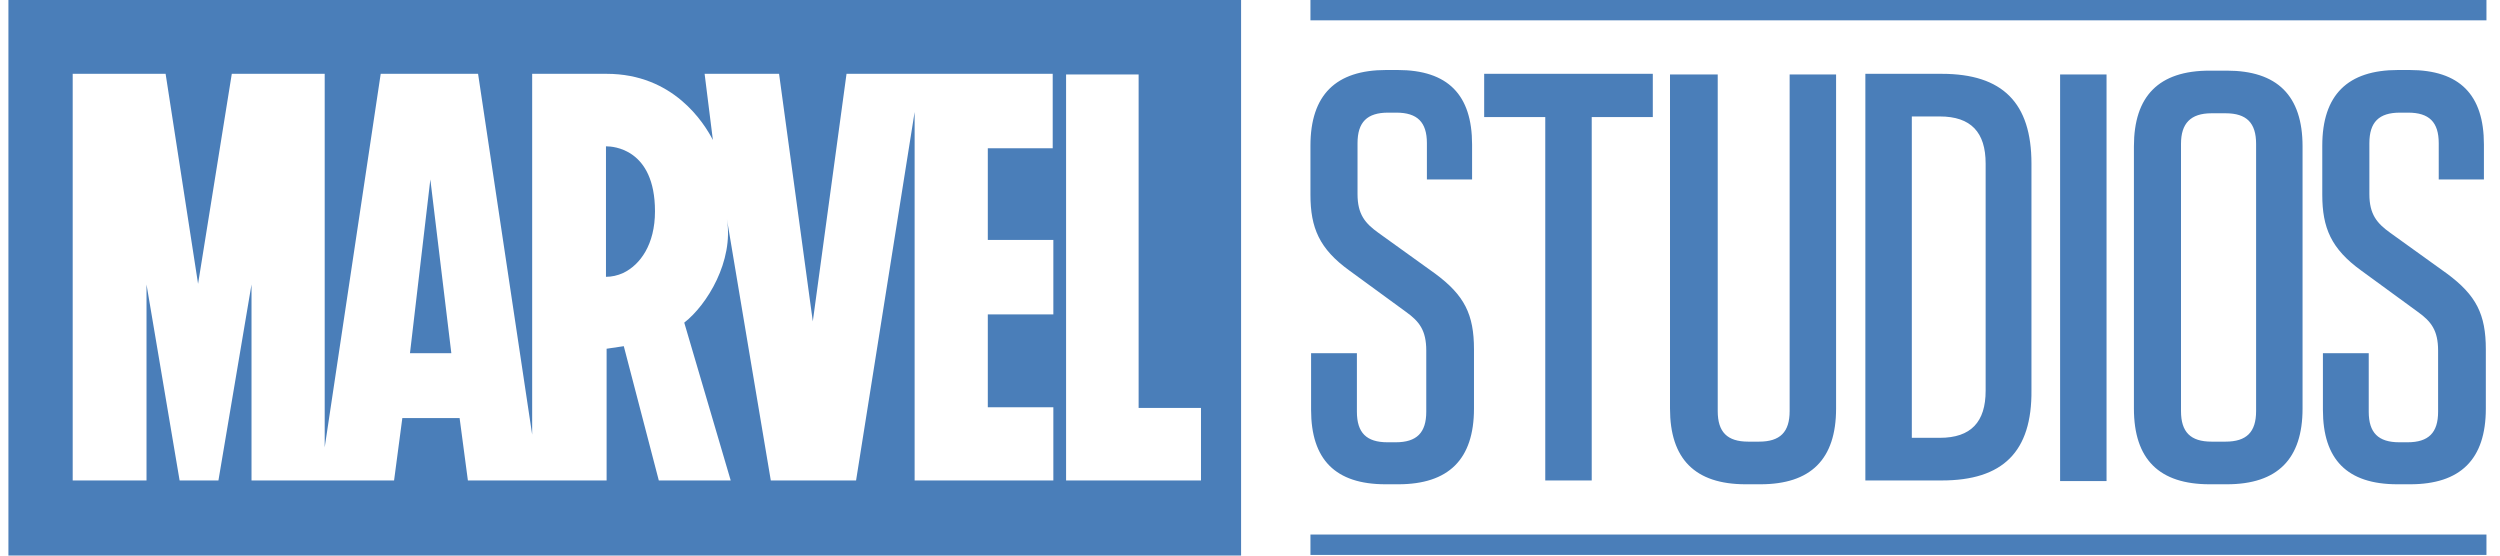
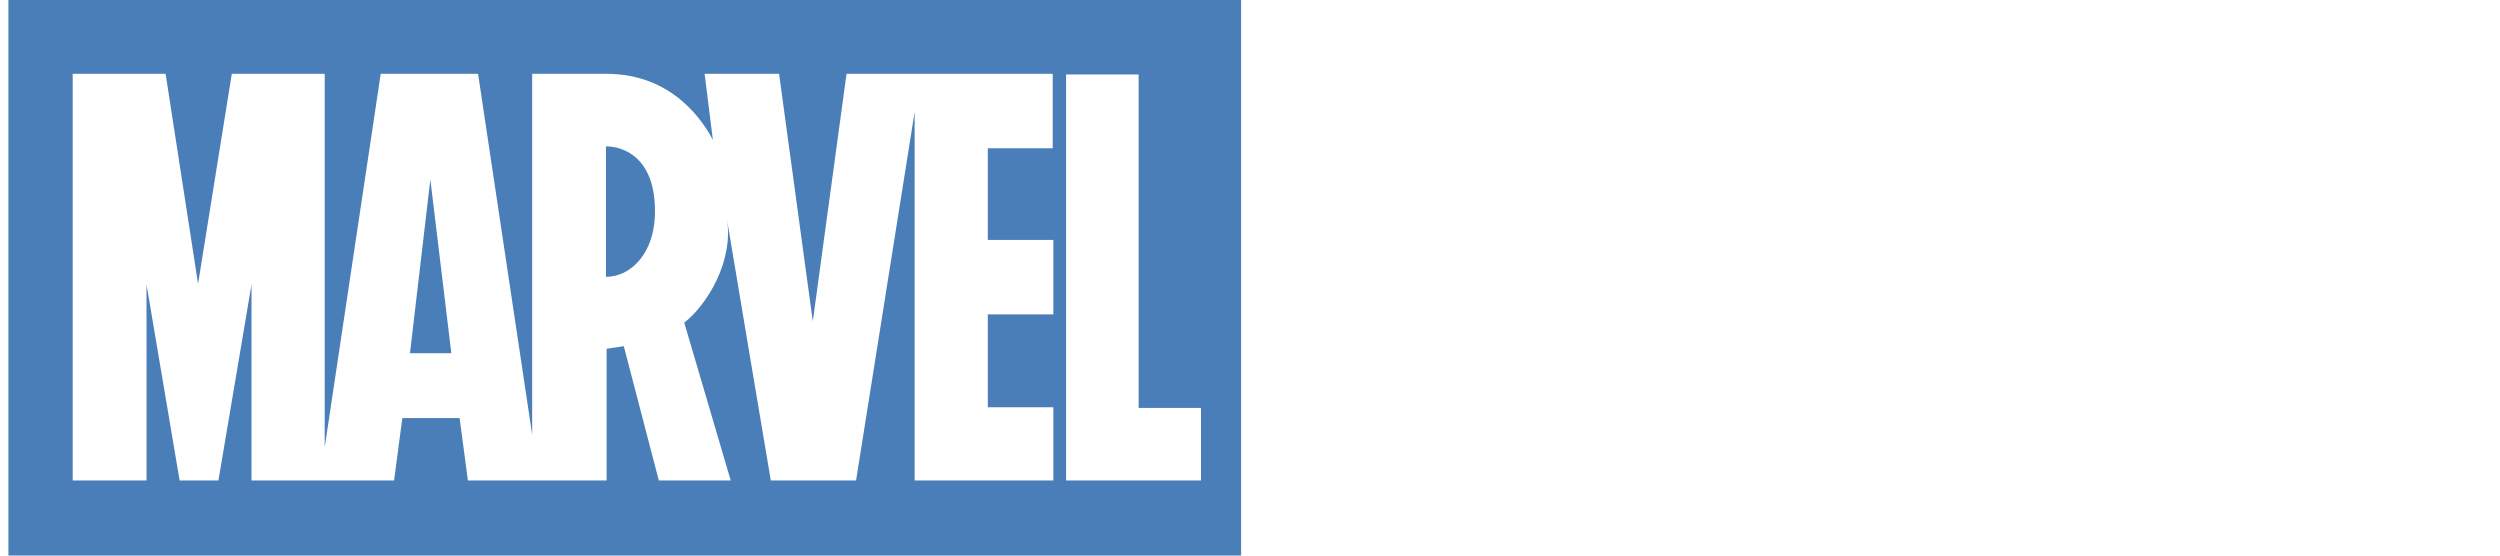
<svg xmlns="http://www.w3.org/2000/svg" width="180" height="40" viewBox="0 0 180 40" fill="none">
-   <path d="M179.025 0V1.466H94.352V0H179.025ZM94.352 39.954H179.025V38.488H94.352V39.954ZM94.398 25.43V29.507C94.398 33.081 96.139 34.868 99.758 34.868H100.675C104.295 34.868 106.127 33.081 106.127 29.416V25.155C106.127 22.635 105.44 21.26 103.332 19.702L99.254 16.77C98.292 16.082 97.742 15.441 97.742 13.975V10.309C97.742 8.797 98.43 8.11 99.942 8.11H100.537C102.049 8.11 102.737 8.797 102.737 10.309V12.921H105.99V10.401C105.99 6.827 104.249 5.04 100.629 5.04H99.804C96.185 5.04 94.352 6.827 94.352 10.493V14.021C94.352 16.403 94.993 17.915 97.147 19.473L101.225 22.451C102.187 23.139 102.691 23.78 102.691 25.246V29.645C102.691 31.157 102.004 31.844 100.492 31.844H99.896C98.384 31.844 97.697 31.157 97.697 29.645V25.43H94.398ZM114.604 34.593V8.431H119.002V5.315H106.86V8.431H111.259V34.593H114.604ZM120.24 5.361V29.416C120.24 33.035 122.026 34.868 125.692 34.868H126.746C130.366 34.868 132.198 33.081 132.198 29.416V5.361H128.854V29.599C128.854 31.111 128.166 31.798 126.654 31.798H125.875C124.363 31.798 123.676 31.111 123.676 29.599V5.361H120.24ZM139.804 34.593H134.306V5.315H139.804C144.203 5.315 146.265 7.423 146.265 11.775V28.087C146.311 32.532 144.203 34.593 139.804 34.593ZM142.966 11.775C142.966 9.53 141.912 8.385 139.667 8.385H137.651V31.523H139.667C141.912 31.523 142.966 30.378 142.966 28.133V11.775ZM148.327 5.361V34.639H151.671V5.361H148.327ZM159.094 34.868C155.474 34.868 153.642 33.081 153.642 29.416V10.538C153.642 6.919 155.429 5.086 159.094 5.086H160.331C163.951 5.086 165.784 6.873 165.784 10.538V29.416C165.784 33.035 163.997 34.868 160.331 34.868H159.094ZM159.232 31.798H160.24C161.752 31.798 162.439 31.111 162.439 29.599V10.355C162.439 8.843 161.752 8.156 160.24 8.156H159.232C157.72 8.156 157.032 8.889 157.032 10.355V29.599C157.032 31.111 157.72 31.798 159.232 31.798ZM167.25 25.43V29.507C167.25 33.081 168.991 34.868 172.611 34.868H173.527C177.147 34.868 178.98 33.081 178.98 29.416V25.155C178.98 22.635 178.292 21.26 176.185 19.702L172.107 16.77C171.144 16.082 170.595 15.441 170.595 13.975V10.309C170.595 8.797 171.282 8.11 172.794 8.11H173.39C174.902 8.11 175.589 8.797 175.589 10.309V12.921H178.842V10.401C178.842 6.827 177.101 5.04 173.481 5.04H172.657C169.037 5.04 167.204 6.827 167.204 10.493V14.021C167.204 16.403 167.846 17.915 169.999 19.473L174.077 22.451C175.039 23.139 175.543 23.78 175.543 25.246V29.645C175.543 31.157 174.856 31.844 173.344 31.844H172.748C171.236 31.844 170.549 31.157 170.549 29.645V25.43H167.25Z" fill="#4A7EB9" />
  <path d="M0.606 0V40H89.358V0H0.606ZM75.841 10.676H71.122V17.274H75.841V22.635H71.122V29.324H75.841V34.593H65.853V8.064L61.637 34.593H55.498C55.498 34.593 52.336 15.808 52.336 15.762C52.84 18.786 50.916 21.947 49.266 23.23L52.611 34.593H47.434L44.913 24.925L43.676 25.109V34.593H33.688L33.092 30.103H28.968L28.373 34.593H18.109V20.481L15.727 34.593H12.932L10.549 20.481V34.593H5.234V5.315H11.924L14.261 20.435L16.689 5.315H23.378V32.211L27.411 5.315H34.421L38.316 31.294V5.315H43.676C48.487 5.315 50.687 8.843 51.328 10.08L50.732 5.315H56.093L58.522 23.139L60.95 5.315H75.795V10.676H75.841ZM86.471 34.593H76.758V5.361H81.981V29.37H86.471V34.593ZM47.159 15.212C47.159 17.595 46.105 19.061 44.868 19.656C44.455 19.84 44.043 19.931 43.63 19.931V10.538H43.676C44.089 10.538 47.159 10.676 47.159 15.212ZM30.985 12.921L32.496 25.43H29.518L30.985 12.921Z" fill="#4A7EB9" />
</svg>